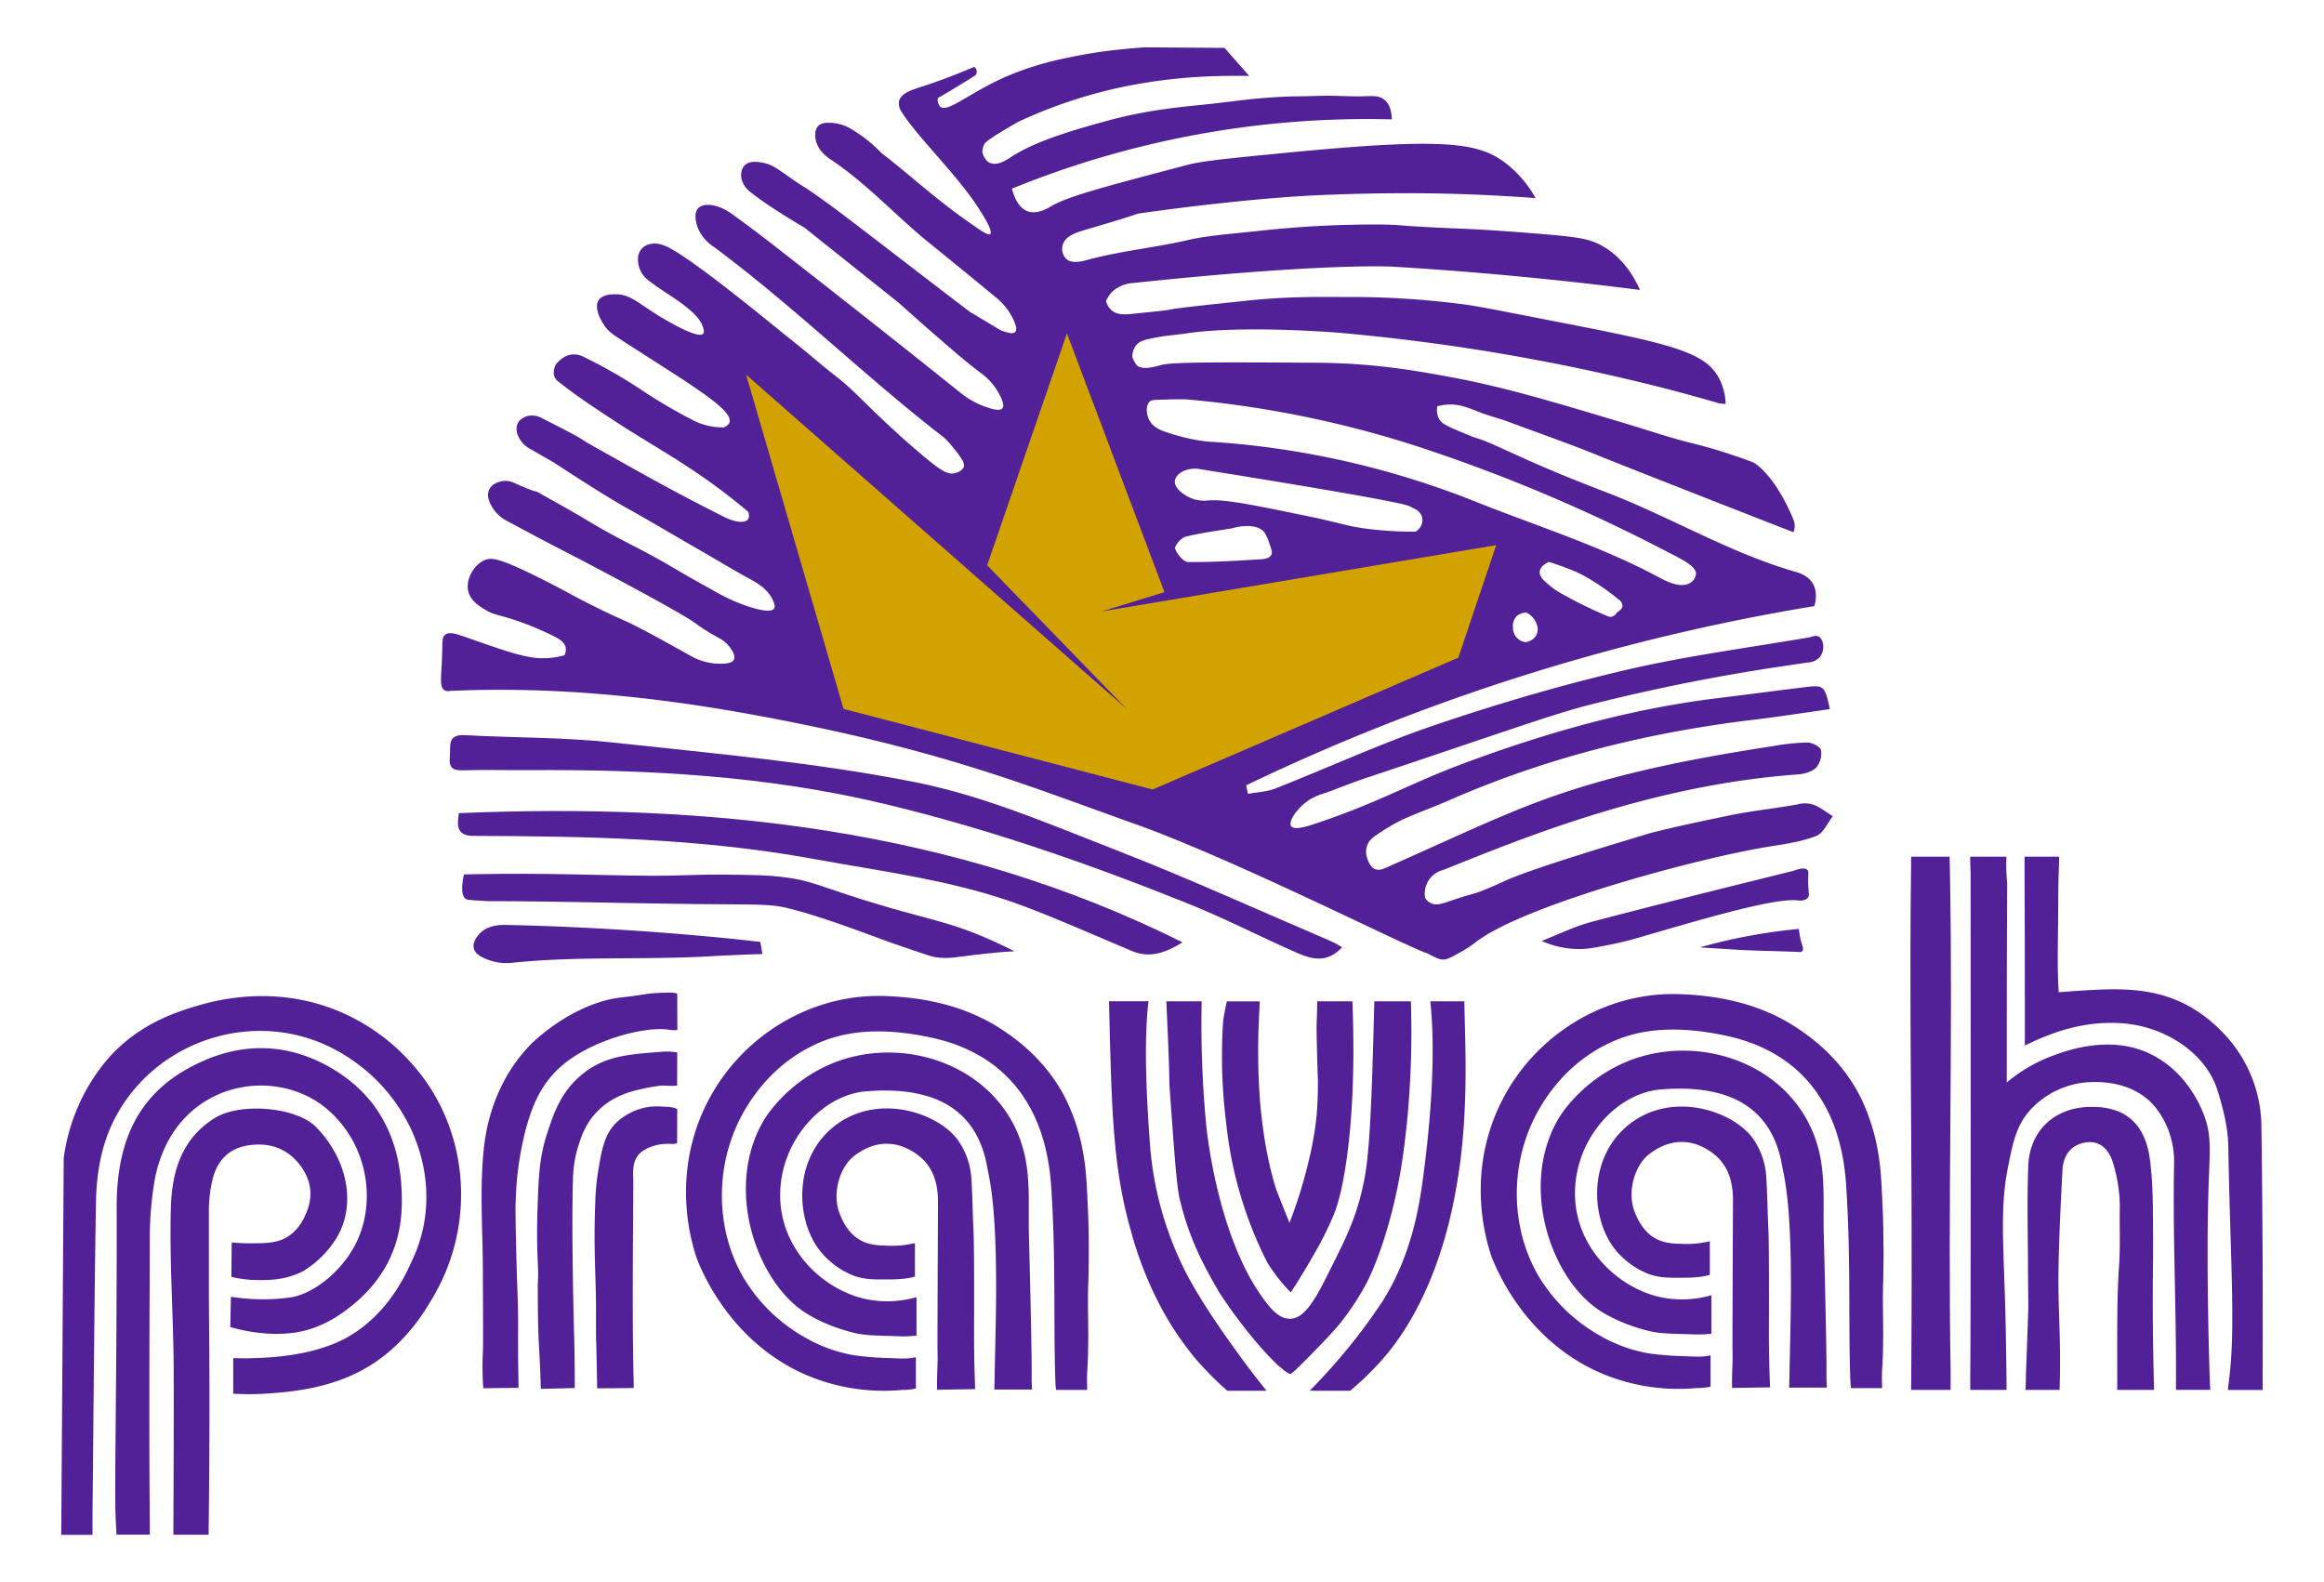
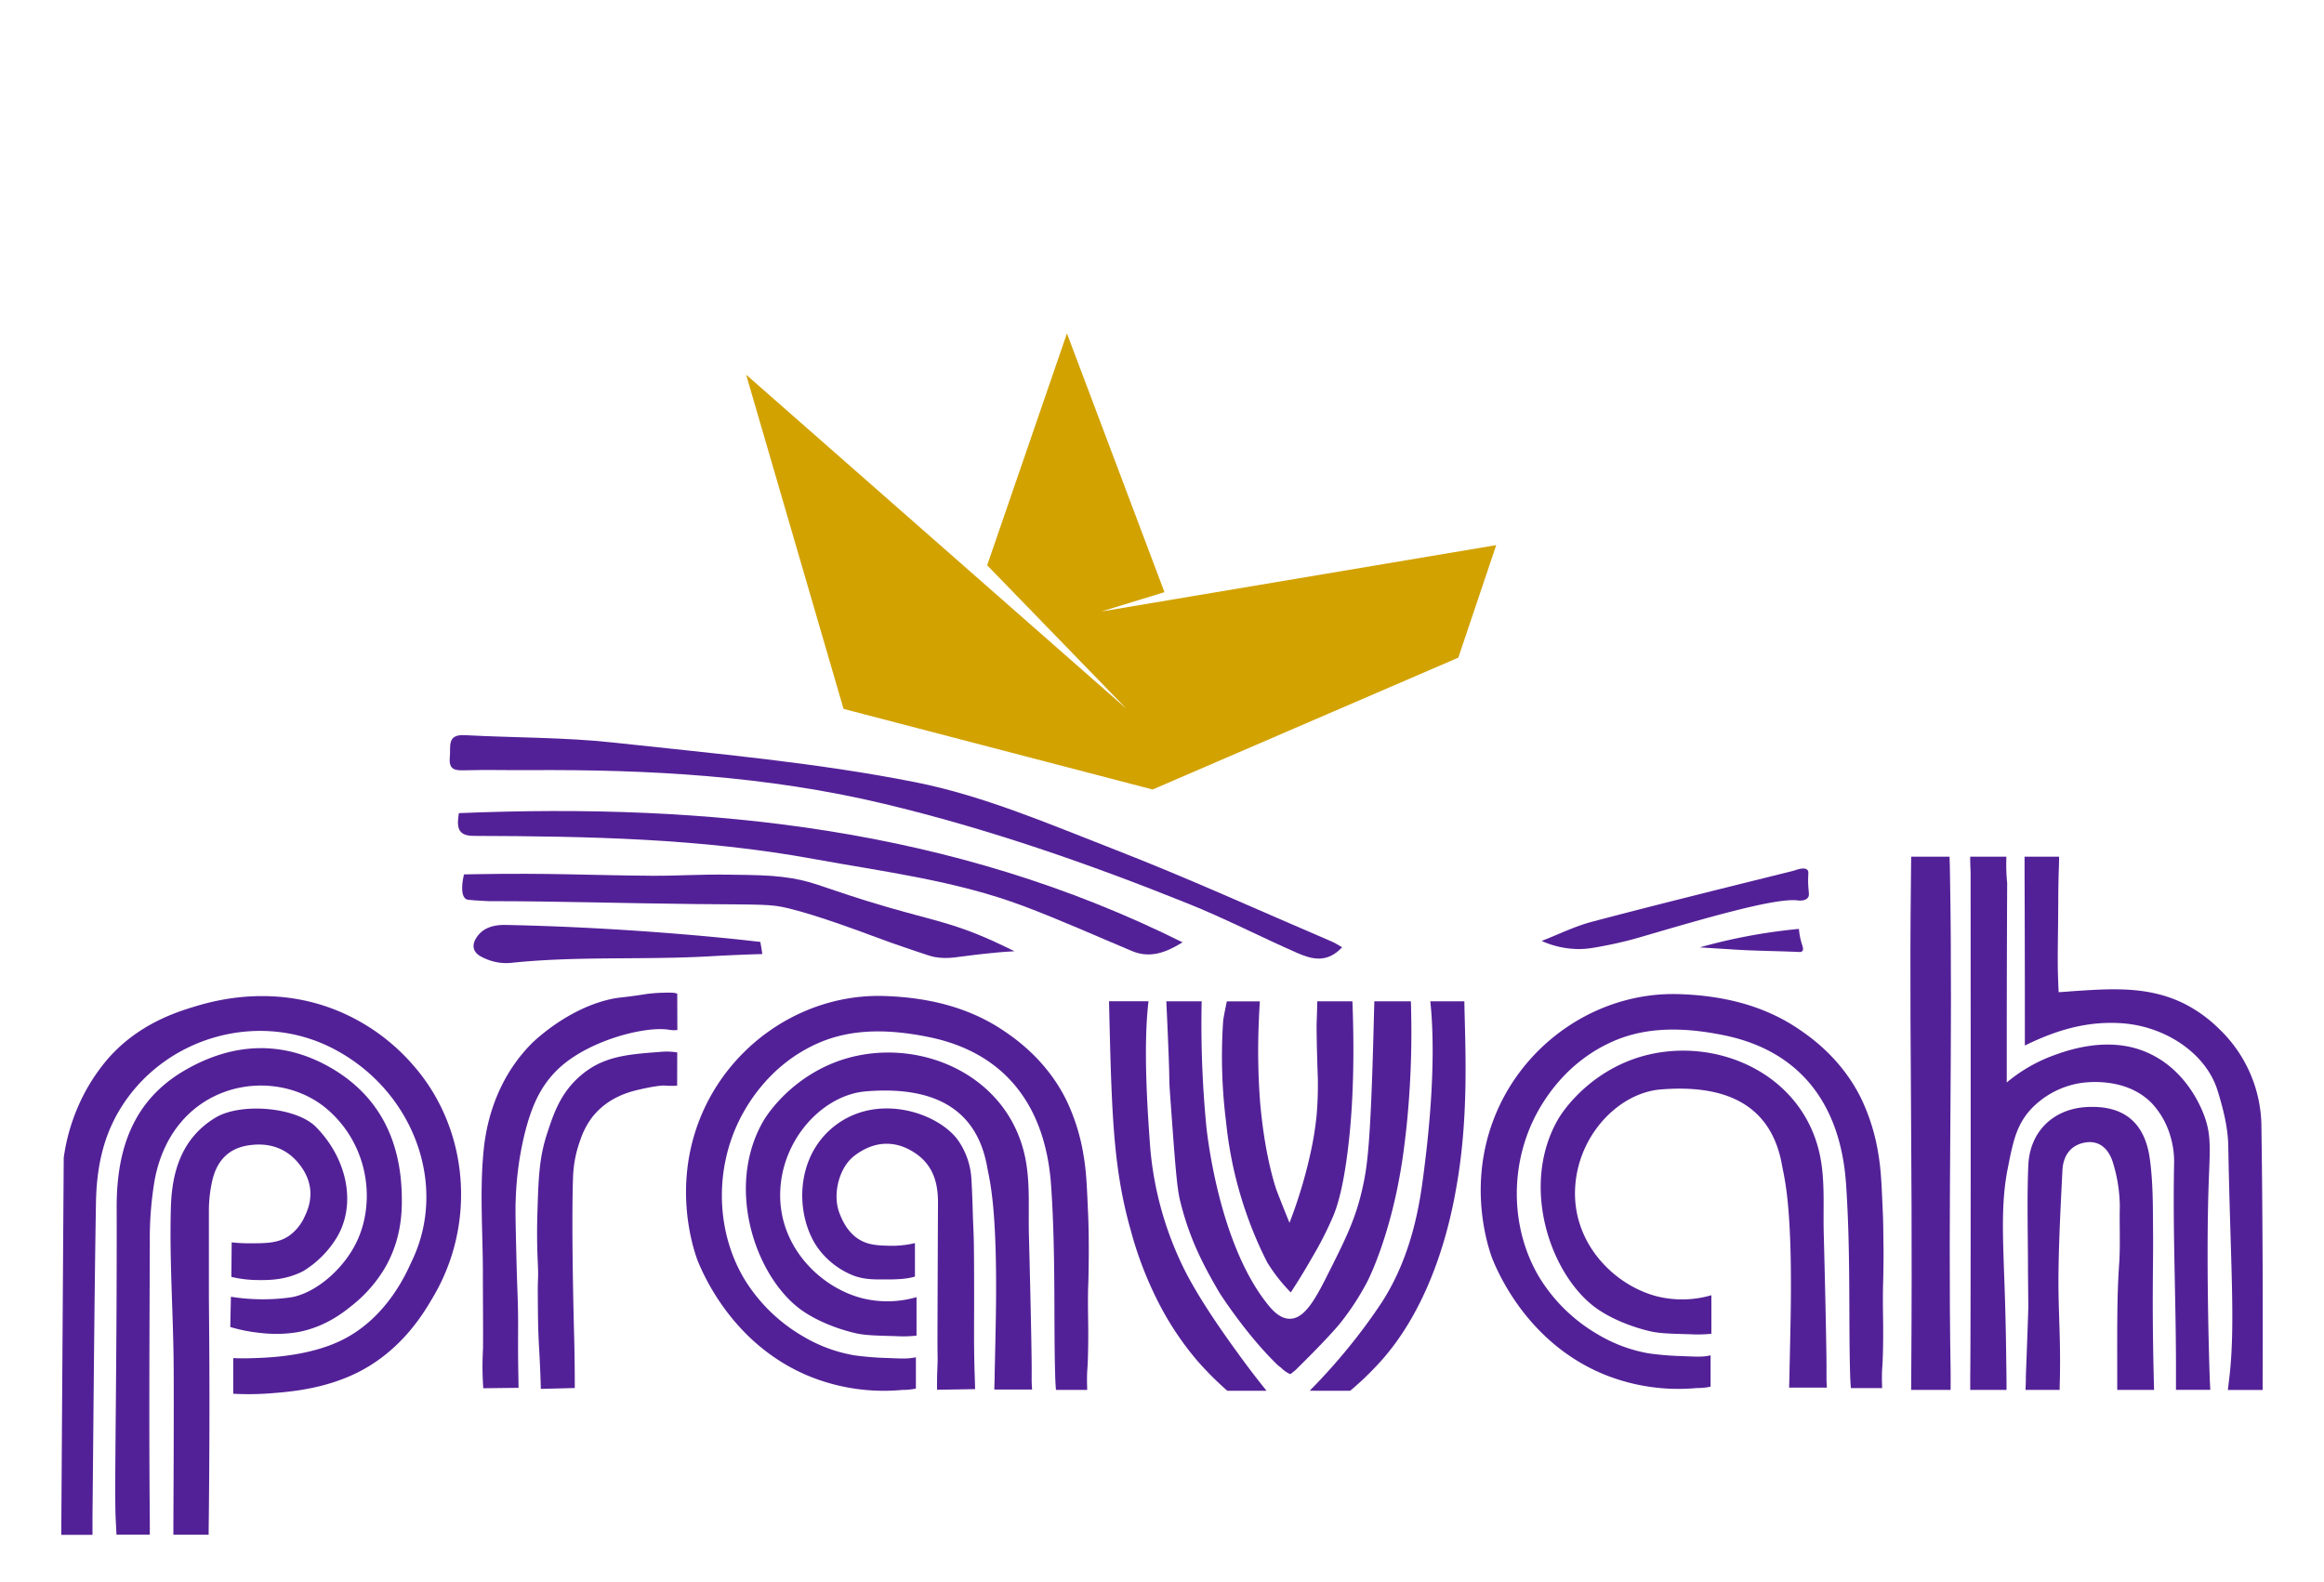
<svg xmlns="http://www.w3.org/2000/svg" viewBox="0 0 942 641.3">
  <defs>
    <style>.cls-1{fill:#532197;}.cls-2{fill:#d2a201;}</style>
  </defs>
  <g id="Logo">
    <g id="Curve">
-       <path class="cls-1" d="M496.34,19.41l10,11.36c-1.92,0-4.7-.05-8,0a217.47,217.47,0,0,0-43.92,4.6,197.45,197.45,0,0,0-41.49,13.91c-2.23,1.26-13,7.39-13.91,9.06l-.13.26a7.32,7.32,0,0,0-.7,3.16c.39,1.36,1.2,3.39,3,4.24,3.05,1.44,7.12-1.35,8.55-2.29,10.62-7,27.47-11.58,40.73-15.2a186.62,186.62,0,0,1,23-4.46c3.58-.52,5.81-.75,14.69-1.66,12.9-1.32,18.47-2.52,32.42-3.19,5.1-.25,3,0,14.47-.35,5.95-.18,11.92.36,17.87.18,3.71-.12,6.1-.3,8.17,1.36,2.7,2.15,3,6,3.07,8A381.69,381.69,0,0,0,410.17,76.47c.82,3.1,2.55,7.8,6.39,9.19s8.26-1.32,9.44-2c6.71-4.1,23-8.29,55.41-16.85,6-1.58,17.51-2.7,40.59-4.94,63.87-6.2,77.54-4.1,88.51,4.43a46.75,46.75,0,0,1,11.92,14c-8.78-.66-20-1.33-33-1.71-9-.25-29.89-.68-58.22.69,0,0-26,1.13-68.76,7.14-2.71.39.91-.1-21.62,6.47-4.17,1.22-8.79,2.55-10,6.13a5.89,5.89,0,0,0,1.28,5.87c2.35,2.2,6.73,1,8.43.51,13.56-3.68,27.67-5,41.36-8.17,5.86-1.37,13.18-2.09,27.83-3.57A430.75,430.75,0,0,1,557.49,91c11.81,0,6.71.6,36.77,1.78,0,0,12.1.48,32.17,2.21,13.57,1.17,18,1.87,23,4.69,8.53,4.82,13,12.67,15.32,17.87-10.33-1.33-25-3.1-42.64-4.85-27.55-2.74-48.77-4.07-57.7-4.6,0,0-27.49-1.62-105.2,6.64a13.81,13.81,0,0,0-8.17,3.32,11.82,11.82,0,0,0-2.73,4,7.59,7.59,0,0,0,2.22,3.7c2.51,2.17,6,1.76,10.22,1.28,1.61-.19,11.55-1.07,13.53-1.54,2.42-.57,11.83-1.57,30.64-3.57,15.82-1.69,28.06-1.61,40.08-1.53a354.13,354.13,0,0,1,47,2.81c6.24.81,9,1.36,32.17,5.87,52.57,10.23,67.26,13.06,73,25a24.12,24.12,0,0,1,2.3,9.7l-2.55-.25c-5.43-1.58-13.88-4-24.26-6.64a827.78,827.78,0,0,0-130-22S508,132,484.47,134.68c-.7.08-2.53.35-5.53.73-5.78.73-6.54.74-8.85,1.15-5.38.94-8.1,1.45-9.7,3.57a7.68,7.68,0,0,0-1.42,4.62h0a11.75,11.75,0,0,0,1.76,3.21c2.09,2.61,9.61.09,9.61.09,4-1.33,23.76-1.23,63.32-1,23.27.12,40.87,3.34,53.7,5.7,21.65,4,39.83,9.42,70.81,18.72,13,3.9,17.51,5.64,27.58,8.17,2.2.55,7.86,1.95,15.32,4.43,6.2,2.06,9.26,3.16,10.21,3.74,0,0,8.22,4.83,15.66,22.81a6.61,6.61,0,0,1,.51,2.13,6.74,6.74,0,0,1-.51,3c-4.34-1.69-11.4-4.43-20.09-7.83-31.52-12.36-47.29-18.54-61.27-24.17-11.13-4.48-22.48-8.37-33.7-12.6-4-1.52-8.25-2.52-12.26-4.08-4.24-1.66-7.71-3.28-12.6-3.07a20.8,20.8,0,0,0-4.42.68,7.79,7.79,0,0,0,.68,5.11c1,1.78,2.63,2.63,6.81,4.42s6.22,2.67,7.49,3.07c6.56,2,12,5.06,26.21,11.23,10,4.36,17.41,7.23,28.6,11.58,25.35,9.86,49.08,24.15,75.23,31.66,1.29.37,5.14,1.42,7.15,4.76,1.85,3.1,1.31,6.79.68,9.19a850.71,850.71,0,0,0-230.34,72.65c.25,1.16.51,2.32.76,3.48,3.72-.7,7.66-.84,11.11-2.2,21.68-8.54,42.91-18.36,64.94-25.81C607.23,285.23,633,277.67,659,271.6c24.56-5.73,49.72-9,74.61-13.27.5-.09,2.32-1,3.66-.24,1.93,1.14,2.53,5.45.48,8.1a6.79,6.79,0,0,1-4.92,2.37c-1.84.26-4.54.65-7.79,1.15A792.19,792.19,0,0,0,643.21,286c-15,3.89-39.48,12.73-89,29.21-5.64,1.88-11.17,4.09-16.75,6.16a29.05,29.05,0,0,0-6.15,2.49c-5.21,3.18-9.26,9-8,11s7.26-.08,11.22-1.42c25.68-8.72,37.22-16,59.18-24.13,33.06-12.28,66.9-21.91,102.06-26.23,11.8-1.45,23.58-3,35.38-4.46,8.28-1,8.43-.83,10.56,8.85-10.48,1.47-20.88,3.11-31.33,4.36-42.64,5.12-83.88,15.4-123.27,32.71-6.35,2.8-12.93,5.07-19.24,8a86.29,86.29,0,0,0-10.16,6.11c-4.35,2.77-4.9,6.88-2.81,11.06,2.49,5,6.34,2.25,9.61.82,18.16-7.93,36.05-16.55,54.47-23.8,32-12.6,65.66-19,99.54-24.25a92.4,92.4,0,0,1,14-1.49c2,0,5.25,1.64,5.58,3.07a8.86,8.86,0,0,1-1.93,7.1c-1.69,1.71-4.8,2.58-7.37,2.77-38.46,2.77-75.22,12.72-111.19,26-10.92,4-21.74,8.38-32.55,12.71A9.87,9.87,0,0,0,577.66,364a5.68,5.68,0,0,0,2.05,2c2.26,1.27,4.79.35,8.34-.85,10.25-3.46,8.47-2.3,14.46-4.76,4-1.63,6.83-3,7-3.07,5.61-2.67,21.16-8.16,59.92-19.74h0c11.43-2.86,18.53-4.27,31.49-7,9.12-1.91,18.42-2.81,27.59-4.47a11.09,11.09,0,0,1,6.61.12c2.79,1.05,5.21,3.07,7.78,4.67-2.2,2.77-3.87,6.91-6.72,8-5.92,2.28-12.41,3.24-18.75,4.24-27.89,4.36-100.66,23.88-119.71,39.14a42.11,42.11,0,0,1-5.86,3.76c-4.59,2.71-5.79,2.87-6.35,2.91-2.38.19-3.7-.87-7.83-2.89-1.6-.79,5.44,2.72-8.54-3.63-16.36-7.43-74.64-36.14-108.66-48.25-45.69-16.28-80.3-30.8-156.46-44.66-53.08-9.66-90.22-10.34-113.91-9.72-3.15.09-5.76.19-7.53.26a3.29,3.29,0,0,1-2.43-.26c-1.81-1.1-1.44-4.31-1.15-9.7.54-10.09-.07-11.61,1.41-12.76,1.79-1.41,4.38-.46,10.54,1.71,17.86,6.29,24,8.14,30.95,7.73a32.9,32.9,0,0,0,6.89-1.15,5,5,0,0,0,.51-3.06c-.44-2.31-2.82-3.61-4.21-4.34a117,117,0,0,0-20-8c-4.32-1.21-5.75-1.49-8-2.81s-6.29-3.65-7.27-7.66c-1.15-4.68,2-10.57,6.47-12.62,2.83-1.32,6.08-1,22.89,7.38,10,5,12.28,6.61,21.69,11.29,11.34,5.64,9.92,4.51,16.7,7.91,4.83,2.42,10.31,5.42,23.32,12.67a24.36,24.36,0,0,0,13,2.6c1.59-.16,3-.49,3.57-1.53,1-2-1.7-5.19-2.21-5.79-2.38-2.81-4.45-3-10.21-6.81-1.75-1.14-2.71-1.88-3.41-2.38-3.86-2.73-16.49-9.91-46.47-25.7-13.06-6.68-23.23-12.15-29.44-15.49a15.16,15.16,0,0,1-6.47-6.13c-.71-1.33-2.15-4.06-1-6.64,1.46-3.2,5.77-3.54,6.07-3.56a8.54,8.54,0,0,1,4.27.88c13.18,5.81,5.47,1.45,11.75,5,6,3.36,12,6.67,17.87,10.22,14.73,8.87,19.54,10.1,36.25,20,4.45,2.63,7.68,4.42,14.13,8a94.84,94.84,0,0,0,8.51,4.42c.87.38,14.66,6.27,16.68,3.19.49-.74.17-1.77-.38-3.06-2.11-5-6.8-7.46-10.21-9.32-6.95-3.79-13.69-7.94-20.56-11.87-1.89-1.09-5.23-3-9.06-5.24-4.59-2.66-5.9-3.46-9.19-5.36-5.32-3.07-9.17-5.21-10.34-5.87-4.87-2.73-13.43-7.88-29.62-18.51-2.32-1.31-5.26-3-8.68-5a12.78,12.78,0,0,1-4-2.94c-.38-.46-3.52-4.3-1.91-7.78,1.1-2.4,4-3.08,4.33-3.15a8.43,8.43,0,0,1,5.63,1c9.95,5.07,14.92,7.61,17.29,9.33.47.34,6.72,3.84,19.22,10.84,6,3.36,13.39,7.47,23,12.51,5.54,2.9,10.16,5.26,13.41,6.89,5,2.67,9.22,3.07,10.47,1.4.26-.34.69-1.18.12-3.06-1.65-1.39-4.26-3.54-7.51-6.08-17.63-13.76-32.7-21.48-47.8-31.49C240.46,165,233,160,226.06,154.49a4.34,4.34,0,0,1-1.21-1.56c-.84-1.86-.12-4,.47-5.22,1.05-1.3,3.33-3.69,6.6-4a8.72,8.72,0,0,1,4.64.94,204.61,204.61,0,0,1,24,13.79,204.4,204.4,0,0,0,20.19,11.82,26.16,26.16,0,0,0,7.64,2.6,25.78,25.78,0,0,0,5,.39c1.6-.67,2.12-1.46,2.3-2,1.18-3.78-8-10.09-18-16.81-.69-.46-2.81-1.82-7-4.53l-13.1-8.41c-9.42-6-10.93-7-12.64-9.57-.63-.95-4.52-6.81-2.29-10.22,1.54-2.36,5.3-2.41,6.63-2.42,6.72-.08,9.58,4.1,20.43,10.34,3.07,1.76,13.5,7.76,15.32,5.62.34-.4.31-1,.13-1.79-1-4.43-5.19-8.17-14-14-3.16-2.11-5.06-3.32-7.08-4.86a19.12,19.12,0,0,1-2.57-2.1,10.52,10.52,0,0,1-2.93-7.48,6.62,6.62,0,0,1,1.41-4.09,6.27,6.27,0,0,1,3.19-1.91c3.32-.91,6.56.64,7.79,1.28,11.48,5.91,43.22,32.28,47.7,35.83.76.6,4.46,3.5,9.29,7.52l3.14,2.64c4.45,3.7,7.78,6.32,8.68,7,6.61,5.26,9.89,9.46,23.31,21.79l2,1.82c.22.21,2.82,2.54,5.47,4.81,8.32,7.12,12.55,10.67,15.83,10.22,1.67-.23,3.75-1.16,4.26-2.73.26-.81.22-2.17-3.41-6.64-2.2-2.71-3.26-4.13-5.28-5.7-31.72-24.58-60.45-52.9-92.67-76.82a16.94,16.94,0,0,1-6.39-7.52c-.29-.75-2.09-5.63,0-8s7.81-2,13.45,2c7.7,5.54,13.78,10.2,17.66,13.23,48.3,37.68,72.08,56.94,75.2,59.39a34.2,34.2,0,0,0,10.33,5.8c2.2.75,5.64,1.91,6.77.56s-.83-4.94-1.7-6.46a25.32,25.32,0,0,0-6.84-7.69c-5.42-3.85-17.06-13.94-33.67-28.74l-38-30.3c-1.68-1-14.72-8.64-21.79-14.34a9.69,9.69,0,0,1-3.79-5.57c-.06-.34-.58-3.46,1.28-5.36s5.1-1.47,7-1.15c4.06.67,6.27,2.51,12,6.51,6.26,4.36,3.79,2.29,10.59,7.09,6.51,4.6,11.3,8.3,12.07,8.89,16.58,12.61,33,25.4,49.62,38h0c12.45,7.47,12.35,7.43,12.49,7.48,2,.75,4.89,1.85,5.95.68s-.29-4-1.19-5.89a26.1,26.1,0,0,0-7-8.36h0c-2.09-1.74-16.84-13.89-26.38-21.57-13.65-11-25.5-24.25-40.08-33.95-1.1-.73-5.29-3.47-6.22-8-.12-.62-.8-3.94,1.11-5.79,1.29-1.25,3.12-1.23,4.85-1.19a17,17,0,0,1,7.71,2.12,56.87,56.87,0,0,1,13,10.18c9.66,7.25,20.72,17.64,34.18,27.14,6,4.25,9.06,6.37,9.84,5.66,1.62-1.46-5.67-12-6.64-13.36-8.56-12.32-24-27.48-29.3-36.27a5.86,5.86,0,0,1-1-4.24c.77-3.27,5.55-4.7,8-5.49,5.33-1.67,12.57-4.23,22.47-8.42a2.35,2.35,0,0,1,1,1.53,2.38,2.38,0,0,1-.51,1.91q-5,3.14-10.21,6.26c-1.67,1-3.33,2-5,2.94a4.17,4.17,0,0,0,.89,3.44c3,2.78,11.83-5.67,27.32-12.38a124.81,124.81,0,0,1,24.39-7.4,193.65,193.65,0,0,1,22.21-3.45c3.72-.39,6.87-.62,9.19-.77ZM480.52,161.87c-3.14,0-4.13,0-5.12,0-7.43.3-8.56.06-9.46,1-1.66,1.73-1.25,5.17-.11,7.39,1.54,3,4.63,4.21,7.79,5.23,11.38,3.67,18.12,3.65,18.12,3.65a350.26,350.26,0,0,1,106.17,24.15c25.08,10,51.06,18.12,74.82,30.91,1.95,1,8.36,4.61,12.34,2.1a4.76,4.76,0,0,0,2.38-3.74c-.08-2.87-4.6-5.22-9.78-7.92-.56-.29-.84-.41-1.33-.67a665.93,665.93,0,0,0-102.58-43.26A425,425,0,0,0,480.52,161.87ZM485.24,190c-4.85-.28-8.59,2.15-9,4.77-.53,3.18,3.92,6.1,6.62,7.21a13.86,13.86,0,0,0,6.53.92c6.88-.66,18.42,1.76,41.48,6.51,13.13,2.7,14.72,3.93,24.51,5.1a145,145,0,0,0,18.39,1,5.4,5.4,0,0,0,2.62-6,5.51,5.51,0,0,0-3.39-3.41,13.33,13.33,0,0,0-1.94-1C565.91,202.94,501.14,192.54,485.24,190Zm14.21,24.16c-4.85.82-12,1.73-18.9,3.4-1.81.44-4.6,3.81-4.22,4.87.79,2.22,3.36,5.37,5.24,5.4,9.86.11,19.74-.51,29.59-1.12.92-.06,3.31-.24,4.1-1.73.55-1,.1-2.32-.75-4.68a17.57,17.57,0,0,0-2-4.49C510.29,213,505,212.56,499.45,214.16Zm128.43,13.63c-.83.37-3.48,1.64-3.77,3.82s1.89,4,4.62,6.22c2.13,1.77,3.42,2.35,7.15,4.43a172.49,172.49,0,0,0,15.86,7.57,2.57,2.57,0,0,0,1.39.21,3.58,3.58,0,0,0,2.32-1.82c.6-.35,2.18-1.34,2.21-2.73a3.38,3.38,0,0,0-1.5-2.42c-9.92-8.11-17.3-11.24-17.3-11.24C636.09,230.67,632.38,229.22,627.88,227.79Zm-9,20.6a5.54,5.54,0,0,0-4.25,1.53,5.83,5.83,0,0,0-1.36,4.59,5.75,5.75,0,0,0,5.1,5.79,6,6,0,0,0,4.43-2.89,5.43,5.43,0,0,0,.34-3.58A8.49,8.49,0,0,0,618.85,248.39Zm-412,17.4" />
      <path class="cls-1" d="M544,384c-6.16,6.66-12.44,4.82-18.27,2.27-14.84-6.49-29.26-14-44.27-20-40.14-16.14-80.9-30.32-123.06-40.41-47.45-11.35-95.59-14-144.06-13.66-8.6.06-17.21-.2-25.8.06-4.05.12-6.73-.09-6.21-5.36.43-4.3-1.31-9.28,6.07-8.88,20.08,1.08,40.28.83,60.23,3,40.95,4.47,82.18,8.09,122.51,16.1,27.65,5.5,54.28,17,80.8,27.32,29.49,11.47,58.34,24.62,87.45,37.07C540.71,382,541.93,382.82,544,384Z" />
      <path class="cls-1" d="M479.32,382c-6.49,4-13,6.68-20.5,3.53-14.68-6.15-29.21-12.69-44.09-18.28-27.48-10.31-56.5-13.85-85.15-19.08C284,339.83,238.07,339,192,338.85c-6.75,0-6.87-3.84-6-9.22C287.65,325.43,386.51,335.76,479.32,382Z" />
      <path class="cls-1" d="M399.28,386.6c-11.75,1.27-14.59,2.37-20.43,1.36-1.42-.24-4.37-1.24-10.21-3.23-6-2.05-9-3.07-15.32-5.45-2.22-.83-21.51-8.11-33.7-11.06-7.4-1.8-10.19-1.46-38.26-1.74-27.71-.28-55.42-1.17-83.14-1.17,0,0-1.09,0-5.92-.33-2.57-.17-3-.25-3.4-.51-2.56-1.59-1.35-7.83-.85-10l4.45-.09c31-.54,45.71.44,71.39.63,12.09.08,18.08-.63,32.37-.43,9.93.14,15,.22,20.81.91,11.59,1.37,14.72,3.65,34.21,9.7,25.36,7.87,33,8,51.74,16.51,3.47,1.57,6.29,3,8.17,3.92C406.23,385.89,402.15,386.29,399.28,386.6Z" />
      <path class="cls-1" d="M309,386.75c-9.27.27-16.67.66-21.19.91-26.88,1.55-54-.17-80.74,2.68a20.84,20.84,0,0,1-9.79-1.49c-2-.83-4.57-1.94-5.19-4.29-.8-3,2.2-6,2.65-6.42,3.41-3.24,8.37-3.21,10.18-3.18,52.18,1,97.81,6.26,97.81,6.26,2.46.29,4.43.5,5.45.61C308.49,383.47,308.76,385.11,309,386.75Z" />
      <path class="cls-1" d="M624.88,381.44c6.8-2.64,13.43-5.94,20.45-7.79,27.07-7.14,54.26-13.84,81.43-20.6,1-.24,4.46-1.79,5.83-.41.64.66.31,1.46.31,4.34,0,4.53.79,5.82-.17,7-1.18,1.41-3.69,1.09-4.36,1-9.35-.94-37.71,7.39-64.24,15.15-.8.23-5.87,1.72-12.77,3.07-5.15,1-7.85,1.51-11.23,1.53A37.23,37.23,0,0,1,624.88,381.44Z" />
      <path class="cls-1" d="M689,384.05a225.54,225.54,0,0,1,33.87-6.81q3.2-.39,6.3-.68a27.73,27.73,0,0,0,1.19,6.12c.29.89.79,2.26.17,2.9a1.54,1.54,0,0,1-1.19.34c-8.85-.41-17.71-.42-26.55-1-1.4-.1-5-.32-8.17-.51Z" />
    </g>
    <path id="Boat" class="cls-2" d="M400.13,229.15l32.34-94L472,240.05l-25.53,7.83,160-26.9L591.11,266.6,467.19,320.05,341.92,287.37q-19.76-67.76-39.49-135.49L456.64,287.37Z" />
    <g id="h">
      <path class="cls-1" d="M821,563.45h13.85c0-1.85.09-3.81.12-5.91.28-16.78-.77-26.9-.59-41.6.17-13.86.91-27.72,1.6-41.56.29-5.74,3.19-10.09,9-11.19,6.34-1.19,10,3.1,11.52,8.28a62.1,62.1,0,0,1,2.74,17.47c-.2,7.92.27,15.88-.29,23.79-.8,11.48-.79,22.25-.76,43.79,0,2.48,0,4.78,0,6.93h14.93c-.06-2.25-.12-4.53-.17-6.82-.71-30.08-.12-45.1-.23-55.74-.1-10.38.09-20.88-1.32-31.12-2.06-15.06-10.92-21.77-25.5-21-13.5.69-23.19,9.83-23.76,23.71-.58,14.08-.13,28.21-.13,42.32q.07,7.65.14,15.32c-.21,6.43-.54,16-1,27.78C821.18,559.77,821.1,561.63,821,563.45Z" />
      <path class="cls-1" d="M916.64,457.15a55.27,55.27,0,0,0-17-39.91,56.2,56.2,0,0,0-14.27-10.36c-14.31-7.1-29.13-6.13-43.81-5.17-1.44.09-2.6.19-3.32.25l-1.79.13-2,.13c-.06-1.27-.16-3.28-.24-5.74-.29-8.52,0-15.18.08-31.33,0-4.19.08-8.37.22-12.56.07-1.85.1-3.62.12-5.31h-14c0,1.86,0,3.68,0,5.36q.12,30.48.12,61v10.2c13.47-6.64,25.7-9.88,38.93-9.06,17.79,1.1,34.42,12.08,39.16,27.24,2.27,7.28,4.22,15,4.36,22.53.88,48.16,2.94,72.19.46,93.64-.2,1.73-.41,3.5-.63,5.28h14.1v-4.39C917.21,543.9,917.24,498.62,916.64,457.15Z" />
-       <path class="cls-1" d="M895.71,559.37c-.52-14.67-1.39-50.49-.52-77.62.52-15.91,1.39-21.7-2.12-30.47-2-5-8.51-18.83-23.66-25-15.46-6.32-31.73-.36-36.94,1.53a63.57,63.57,0,0,0-19.06,11V429q0-35.51.17-71c-.12-1.2-.27-3-.34-5.27s0-3.94,0-5.45H798.59c0,3.5.17,6.22.17,6.22,0,17.83.14,182.21-.15,204.6,0,0,0,2.18,0,5.35h14.71c0-1.07,0-2.17,0-3.32-.19-16.07-.34-26.63-.91-41.84-.09-2.52-.08-2-.11-3.09-.57-16.65-1-28.94,1.53-41.62,2.11-10.69,3.47-17.52,9.44-24a35.21,35.21,0,0,1,19.66-10.47c1.74-.3,18.56-2.93,29.33,8.18a33.13,33.13,0,0,1,7.6,13.72,35.54,35.54,0,0,1,1.37,11c-.57,28.59.88,57.19.77,85.78,0,0,0,2.36,0,5.62h13.91C895.8,561.94,895.75,560.55,895.71,559.37Z" />
+       <path class="cls-1" d="M895.71,559.37c-.52-14.67-1.39-50.49-.52-77.62.52-15.91,1.39-21.7-2.12-30.47-2-5-8.51-18.83-23.66-25-15.46-6.32-31.73-.36-36.94,1.53a63.57,63.57,0,0,0-19.06,11V429q0-35.51.17-71c-.12-1.2-.27-3-.34-5.27s0-3.94,0-5.45H798.59c0,3.5.17,6.22.17,6.22,0,17.83.14,182.21-.15,204.6,0,0,0,2.18,0,5.35h14.71c0-1.07,0-2.17,0-3.32-.19-16.07-.34-26.63-.91-41.84-.09-2.52-.08-2-.11-3.09-.57-16.65-1-28.94,1.53-41.62,2.11-10.69,3.47-17.52,9.44-24a35.21,35.21,0,0,1,19.66-10.47c1.74-.3,18.56-2.93,29.33,8.18a33.13,33.13,0,0,1,7.6,13.72,35.54,35.54,0,0,1,1.37,11c-.57,28.59.88,57.19.77,85.78,0,0,0,2.36,0,5.62h13.91Z" />
      <path class="cls-1" d="M790.41,355.22c0-2.07-.09-4.88-.19-7.94H774.67c-.08,4.47-.09,7.83-.09,7.83-.52,42.48,0,78.93.06,100.7,0,13.42.46,42.5.06,100.7,0,2.4,0,4.71-.05,6.94h16c.05-3.28,0-6.23,0-8.33C789.51,488.49,791.61,421.84,790.41,355.22Z" />
    </g>
    <g id="a">
-       <path class="cls-1" d="M717.19,554.26c-.28-11.14-.15-17.12-.15-26.94,0-31.37-.24-25.7-.56-37-.13-4.48-.3-9-.56-13.45a30.28,30.28,0,0,0-5.64-15.69c-8.31-11-32.57-19.05-49.89-5.4-16.09,12.67-15.83,35.94-7,49a32.52,32.52,0,0,0,15.07,11.74c4.31,1.49,7.76,1.47,12.68,1.45,3.19,0,8.17,0,11.91-1.17V503.17a40.57,40.57,0,0,1-10.81,1.1c-4.41-.15-8.3-.25-12.21-2.83-3.33-2.2-5.79-5.69-7.61-10.62-2.81-7.61,0-18.32,6.11-23,8-6.13,16.7-6.53,24.81-1,7.09,4.82,9.14,11.95,9.1,20q-.12,25.62-.2,51.24c-.06,13.76.22,9.51-.1,17.17,0,.23-.13,3.19-.07,7.42l15.41-.25C717.38,560.53,717.28,557.69,717.19,554.26Z" />
      <path class="cls-1" d="M725.36,555.37c0,2-.12,5.25-.17,7.14h15.32c-.07-.91-.14-2.06-.17-3.4,0-2,0-3.52,0-3.84.06-1.83-.15-18.18-1.12-55.61-.26-10.39.57-21.06-1.49-31.11-7.53-36.74-49.6-51.68-80.72-37.13-15.2,7.1-23.4,18.7-25.55,22.46-15.71,27.48-2.52,64.43,16.6,77.15,9.9,6.58,21.79,8.85,21.79,8.85,3.57.68,7.48.79,15.31,1a52.47,52.47,0,0,0,8.52-.2V525.06a42.37,42.37,0,0,1-21.79.52c-17.16-4.31-34-20.86-33.48-42.78s17.34-39.74,34.76-41.16c25.32-2.06,44.71,5.41,49.17,30.85.91,5.2,4.44,16.51,3.4,65C725.59,545.69,725.36,555.37,725.36,555.37Z" />
      <path class="cls-1" d="M763.44,512.48c0-1,.07-4.36,0-7.33s0-8.57-.34-15.32c-.45-10.33-.68-15.68-1.7-21.78a81.48,81.48,0,0,0-7-22.74c-8-16.28-20.73-25.07-25.7-28.4-13.34-8.93-29.4-13.34-48.27-13.91-32.94-1-63.69,20.11-75.3,51.56-9.66,26.14-2.55,49.29-.37,55.35,2.51,6.28,14.67,34.71,45.62,47.33a80.21,80.21,0,0,0,37.45,5.44,24.78,24.78,0,0,0,5.53-.55V549.44c-.55.11-1.14.22-1.79.31-2.19.31-4.63.21-9.53,0a122.37,122.37,0,0,1-13.7-1.11A60.52,60.52,0,0,1,647.75,541a67.53,67.53,0,0,1-23.83-23.23c-11.35-19-12.1-43.8-2.18-64.14,3.43-7,12.74-23,32.08-31.49,12.76-5.62,27.53-6.08,45.26-2.4,30,6.23,46.92,27.21,49.19,60.22,1.9,27.68,1,54.64,1.63,76.48.07,2.79.2,4.77.34,6.26h12.64c0-1.18-.06-2.41-.07-3.74,0-5.33.27-3.29.45-12.55.21-11-.2-14.67,0-25.24C763.32,519.9,763.39,516.82,763.44,512.48Z" />
    </g>
    <g id="v">
      <path class="cls-1" d="M571.88,405.92H557.06c-.1,3.73-.2,7.72-.31,11.83-1.21,46.34-2.57,55.3-4.42,63.6-2.9,13.08-7,21.11-15.09,37.16-4.7,9.28-8.87,16-14.3,16.09-4,.08-7.09-3.34-9-5.72-20.61-25.46-25-72.57-25-72.57a432.11,432.11,0,0,1-1.86-50.39H472.76c.09,2.19.2,4.58.32,7.19,1.45,31.95.43,19.94,1.35,32.64,1.7,23.58,2.55,35.36,3.81,40.59C482,502,487.8,513,494.34,524.13h0s10.66,16.74,23.24,28.94c1.22,1.18,1.16.84,2.42,2.08a12,12,0,0,0,2.64,1.75.69.69,0,0,0,.47.08.72.72,0,0,0,.34-.21s.51-.46,1.07-.87l.24-.18c.1-.08.23-.2.48-.44,14.12-13.87,18.15-19.08,18.15-19.08a105.91,105.91,0,0,0,10.7-16.41s10-18.84,14.61-51.48c.82-5.8,1.49-12.25,1.49-12.25a374.9,374.9,0,0,0,1.87-41.85C572,411.45,572,408.65,571.88,405.92Z" />
      <path class="cls-1" d="M548.18,405.92H533.91c0,2.78-.12,5.87-.25,9.39h0c0,8.22.51,22,.51,22a146.47,146.47,0,0,1-.49,14.71,128.28,128.28,0,0,1-2.44,15.21,192.74,192.74,0,0,1-8.56,28.47q-1.6-3.9-3.18-7.91-1.07-2.7-2.09-5.37s-3.8-10.53-5.91-28.54c-.23-1.94-.48-4.08-.73-7a273.66,273.66,0,0,1-.51-33.07c.11-3.39.3-5.83.38-7.86H497.27c-.92,4.49-1.41,7-1.48,7.94a213.06,213.06,0,0,0,1.19,41,162,162,0,0,0,12.43,47.83q2.08,4.81,4.34,9.2c1.15,1.84,2.5,3.82,4.08,5.87a70.91,70.91,0,0,0,5.36,6.13c2.23-3.38,5.29-8.22,8.69-14.22a137.47,137.47,0,0,0,8.73-17.23c.74-1.89,3.24-8,5.31-23.19,1.11-8.18,3.28-26.27,2.49-56.43C548.35,410.32,548.27,408,548.18,405.92Z" />
      <path class="cls-1" d="M458.34,498.77a148.83,148.83,0,0,0,10.56,27.91,121.72,121.72,0,0,0,16.34,24.86,129.65,129.65,0,0,0,12.23,12.25h15.91c-2.93-3.63-6.93-8.72-11.46-15-4.19-5.77-14.45-19.92-21.11-32.68a136.92,136.92,0,0,1-14.67-51.93c-1-14.09-2.81-39.77-.61-58.28h-16v.25C450.58,450.92,451.12,473.29,458.34,498.77Z" />
      <path class="cls-1" d="M547.27,563.79a118.62,118.62,0,0,0,10.14-9.53c24.05-24.88,31-61.9,33-73.53,5.16-29.3,3.41-57.59,3.15-74.81H579.76c2.81,26.61-1.41,59.64-2.72,69.81-1.41,11.07-4.37,32.59-16.77,51.94a227.54,227.54,0,0,1-14.1,19.11c-5.66,6.92-10.94,12.59-15.31,17Z" />
    </g>
    <g id="a-2" data-name="a">
      <path class="cls-1" d="M395,555c-.28-11.14-.15-17.12-.15-26.94,0-31.37-.24-25.7-.56-37-.13-4.49-.3-9-.56-13.45a30.32,30.32,0,0,0-5.64-15.7c-8.31-11-32.57-19-49.89-5.39-16.09,12.67-15.83,35.94-7,48.95a32.59,32.59,0,0,0,15.07,11.75c4.31,1.48,7.76,1.47,12.68,1.44,3.19,0,8.17,0,11.91-1.16V503.93A40.65,40.65,0,0,1,360,505c-4.41-.15-8.3-.26-12.21-2.84-3.33-2.19-5.79-5.69-7.61-10.61-2.81-7.62,0-18.33,6.11-23,8-6.14,16.7-6.53,24.81-1,7.09,4.81,9.14,11.94,9.1,20q-.12,25.62-.2,51.23c-.06,13.77.22,9.51-.1,17.18,0,.22-.13,3.18-.07,7.42l15.41-.25C395.21,561.29,395.11,558.46,395,555Z" />
      <path class="cls-1" d="M403.19,556.13c0,2-.12,5.26-.17,7.15h15.32c-.07-.91-.14-2.07-.17-3.4,0-2,0-3.53,0-3.84.06-1.84-.15-18.18-1.12-55.61-.26-10.4.57-21.06-1.49-31.12-7.53-36.74-49.6-51.67-80.72-37.13-15.2,7.11-23.4,18.7-25.55,22.47-15.71,27.48-2.52,64.43,16.6,77.14,9.9,6.58,21.79,8.85,21.79,8.85,3.57.68,7.48.8,15.31,1a50,50,0,0,0,8.51-.2V525.83a42.35,42.35,0,0,1-21.78.51c-17.16-4.3-34-20.85-33.48-42.77.48-21.77,17.34-39.74,34.76-41.16,25.32-2.07,44.71,5.41,49.17,30.84.91,5.21,4.44,16.52,3.4,65C403.42,546.46,403.19,556.13,403.19,556.13Z" />
      <path class="cls-1" d="M441.27,513.25c0-1,.07-4.37.05-7.33s0-8.57-.34-15.32c-.45-10.33-.68-15.68-1.7-21.79a81.67,81.67,0,0,0-7-22.74c-8-16.27-20.73-25.06-25.7-28.39-13.34-8.93-29.4-13.34-48.27-13.92-32.94-1-63.69,20.11-75.3,51.56-9.66,26.15-2.55,49.3-.37,55.36,2.51,6.28,14.67,34.7,45.62,47.32a80.24,80.24,0,0,0,37.45,5.45,25.38,25.38,0,0,0,5.53-.55V550.21c-.56.11-1.14.21-1.79.3-2.19.31-4.63.22-9.53,0a120.1,120.1,0,0,1-13.7-1.1,60.43,60.43,0,0,1-20.68-7.66,67.59,67.59,0,0,1-23.83-23.24c-11.35-19-12.1-43.79-2.18-64.13,3.43-7,12.74-23,32.08-31.5,12.76-5.62,27.53-6.08,45.26-2.39,30,6.23,46.92,27.2,49.19,60.21,1.9,27.69,1,54.65,1.63,76.49.07,2.78.2,4.77.34,6.26h12.64c0-1.18-.06-2.41-.07-3.74,0-5.34.27-3.3.45-12.55.21-11-.2-14.68,0-25.24C441.15,520.67,441.22,517.59,441.27,513.25Z" />
    </g>
    <g id="r">
-       <path class="cls-1" d="M274.51,449.65c-1.3-.87-3.37-.94-6.63-1.09a26,26,0,0,0-4.88.15,25,25,0,0,0-12.43,5.7c-5.66,4.93-6.71,11.8-8.24,21.13a98.36,98.36,0,0,0-1.08,12.87c-.71,17.71.35,30.23.33,41.59,0,.91,0,4.49,0,9.32,0,1.48,0,3.1.09,4.85.06,3,.13,5.31.23,10.34.07,3.49.12,6.37.15,8.3l14.81-.13c0-1.17,0-3.36-.1-6.1-.52-26-.15-52.05-.06-78.08,0-2.21-.73-7.31,2.33-10.62,2.85-3.08,8.15-3.91,8.81-4,3.3-.49,5.26.18,6.63-.46Z" />
      <path class="cls-1" d="M274.51,426.65a25.64,25.64,0,0,0-7-.22c-13.33,1-23,1.78-32.07,9.52-8.28,7.05-11.08,15.61-13.71,23.67-3.24,9.89-3.48,18.26-3.92,32.85-.23,7.93-.05,14.55.17,19.24.32,6.57,0,6.3,0,10.89.06,10.47.09,15.76.47,22.72.17,3.1.52,8.72.75,16.9,0,.34,0,.62,0,.81l13.78-.35c0-9-.13-16.24-.25-20.8-.08-2.73-1.18-42.77-.47-64.22a48.19,48.19,0,0,1,2.89-15.32,32.79,32.79,0,0,1,4.45-8.86c5.29-7.11,12.53-10.12,18.53-11.56,7.91-1.9,10.9-1.87,10.9-1.87a42.58,42.58,0,0,0,5.44.07Z" />
      <path class="cls-1" d="M274.51,402.83c-.82-.38-2.22-.51-5.44-.4a62.2,62.2,0,0,0-7,.51c-8.18,1.33-10.62,1.32-13.45,1.87-18.92,3.73-33.33,18.41-33.33,18.41C199.47,439.36,196.74,459,196,466.67c-1.6,16.42-.27,33.13-.27,49.71,0,9.89.12,19.78.06,29.67,0,1.09-.33,5.42-.17,11.23.07,2.38.18,4.31.27,5.49l14.29-.17c0-2.7-.13-6.85-.17-11.92-.05-6.49,0-10.57,0-13.44,0-10.53-.35-12.87-.72-28.56-.29-12.22-.44-18.33-.25-22.33a129.88,129.88,0,0,1,3.72-27.15c2.49-9.7,5.9-19,14.23-26.53,12.13-11,34.36-16.73,44-15.26a12.71,12.71,0,0,0,3.57.15Z" />
    </g>
    <g id="P">
      <path class="cls-1" d="M167.43,431.76a81.6,81.6,0,0,0-28.7-21.22c-27-11.9-51.88-4.88-59.28-2.66-7.77,2.32-23.11,7.11-35.43,21a76,76,0,0,0-12.4,19.76,78.76,78.76,0,0,0-5.79,20.72q-.51,76.43-1,152.83H37.49c0-2.86,0-5.16,0-7.45.43-42.29.7-84.58,1.4-126.86.22-13,2.34-25.62,9.29-37.44,17.41-29.62,55.87-41.26,86.65-25.46,32.57,16.71,47.14,55.34,32,86.45-1.51,3.12-9.31,22.59-28.44,31.92-13,6.35-29,7-35.34,7.2-3.55.14-6.49.08-8.51,0V565a114.89,114.89,0,0,0,15-.17c7.73-.59,22.3-1.7,36.1-8.8,18-9.29,26.71-24.84,29.83-30.11C193.21,496.1,190.11,457.52,167.43,431.76Z" />
      <path class="cls-1" d="M162.85,484.3c-.5-21.87-9-39.66-28-51-19.84-11.78-40.44-10.8-60.08.67-21.11,12.32-27.54,32.32-27.48,55.57.14,67.23-1,114.74-.39,126.38.13,2.5.23,4.63.32,6.19h13.5c0-1.67,0-3.68,0-5.32-.34-37.68-.13-75.36,0-113a143.47,143.47,0,0,1,1.92-25.13c7.39-40.45,49.07-47.52,70.48-28.58,16.56,14.66,19.16,37.68,11.27,53.71-5.58,11.33-17,20.61-26.51,22.13a79.4,79.4,0,0,1-13.28.76,80.79,80.79,0,0,1-11-1q-.14,6.14-.26,12.26a64.19,64.19,0,0,0,12.39,2.42,53.59,53.59,0,0,0,14.42-.25c11.47-1.94,19.21-8.17,23.11-11.36a55.46,55.46,0,0,0,13.19-15.5C162.94,501.54,163,490.49,162.85,484.3Z" />
      <path class="cls-1" d="M128.08,456.86c-7.93-8.06-30.36-10-40.7-3.81-13.77,8.29-17.69,22-18.11,36.28-.63,21,.91,42.1,1.11,63.16.08,7.87.08,27.33-.1,66.24,0,.62,0,2.25,0,3.42H84.57c0-2.21.06-5.52.1-9.52.52-51.79,0-77.65,0-89.47q0-16.29,0-32.58A55.5,55.5,0,0,1,86,478.8c1.69-7.61,6.06-13,14.16-14.4s15.42.6,20.78,7.08,6.43,13.74,2.62,21.53a19.27,19.27,0,0,1-6.44,8c-4.44,3-9.24,3-16.45,3a60.67,60.67,0,0,1-6.76-.38q-.07,7-.13,14a47.94,47.94,0,0,0,10.47,1.28c4.4.05,11.46.14,18.76-3.68a41,41,0,0,0,13.47-13.51C144.41,488.56,141.06,470.07,128.08,456.86Z" />
    </g>
  </g>
</svg>